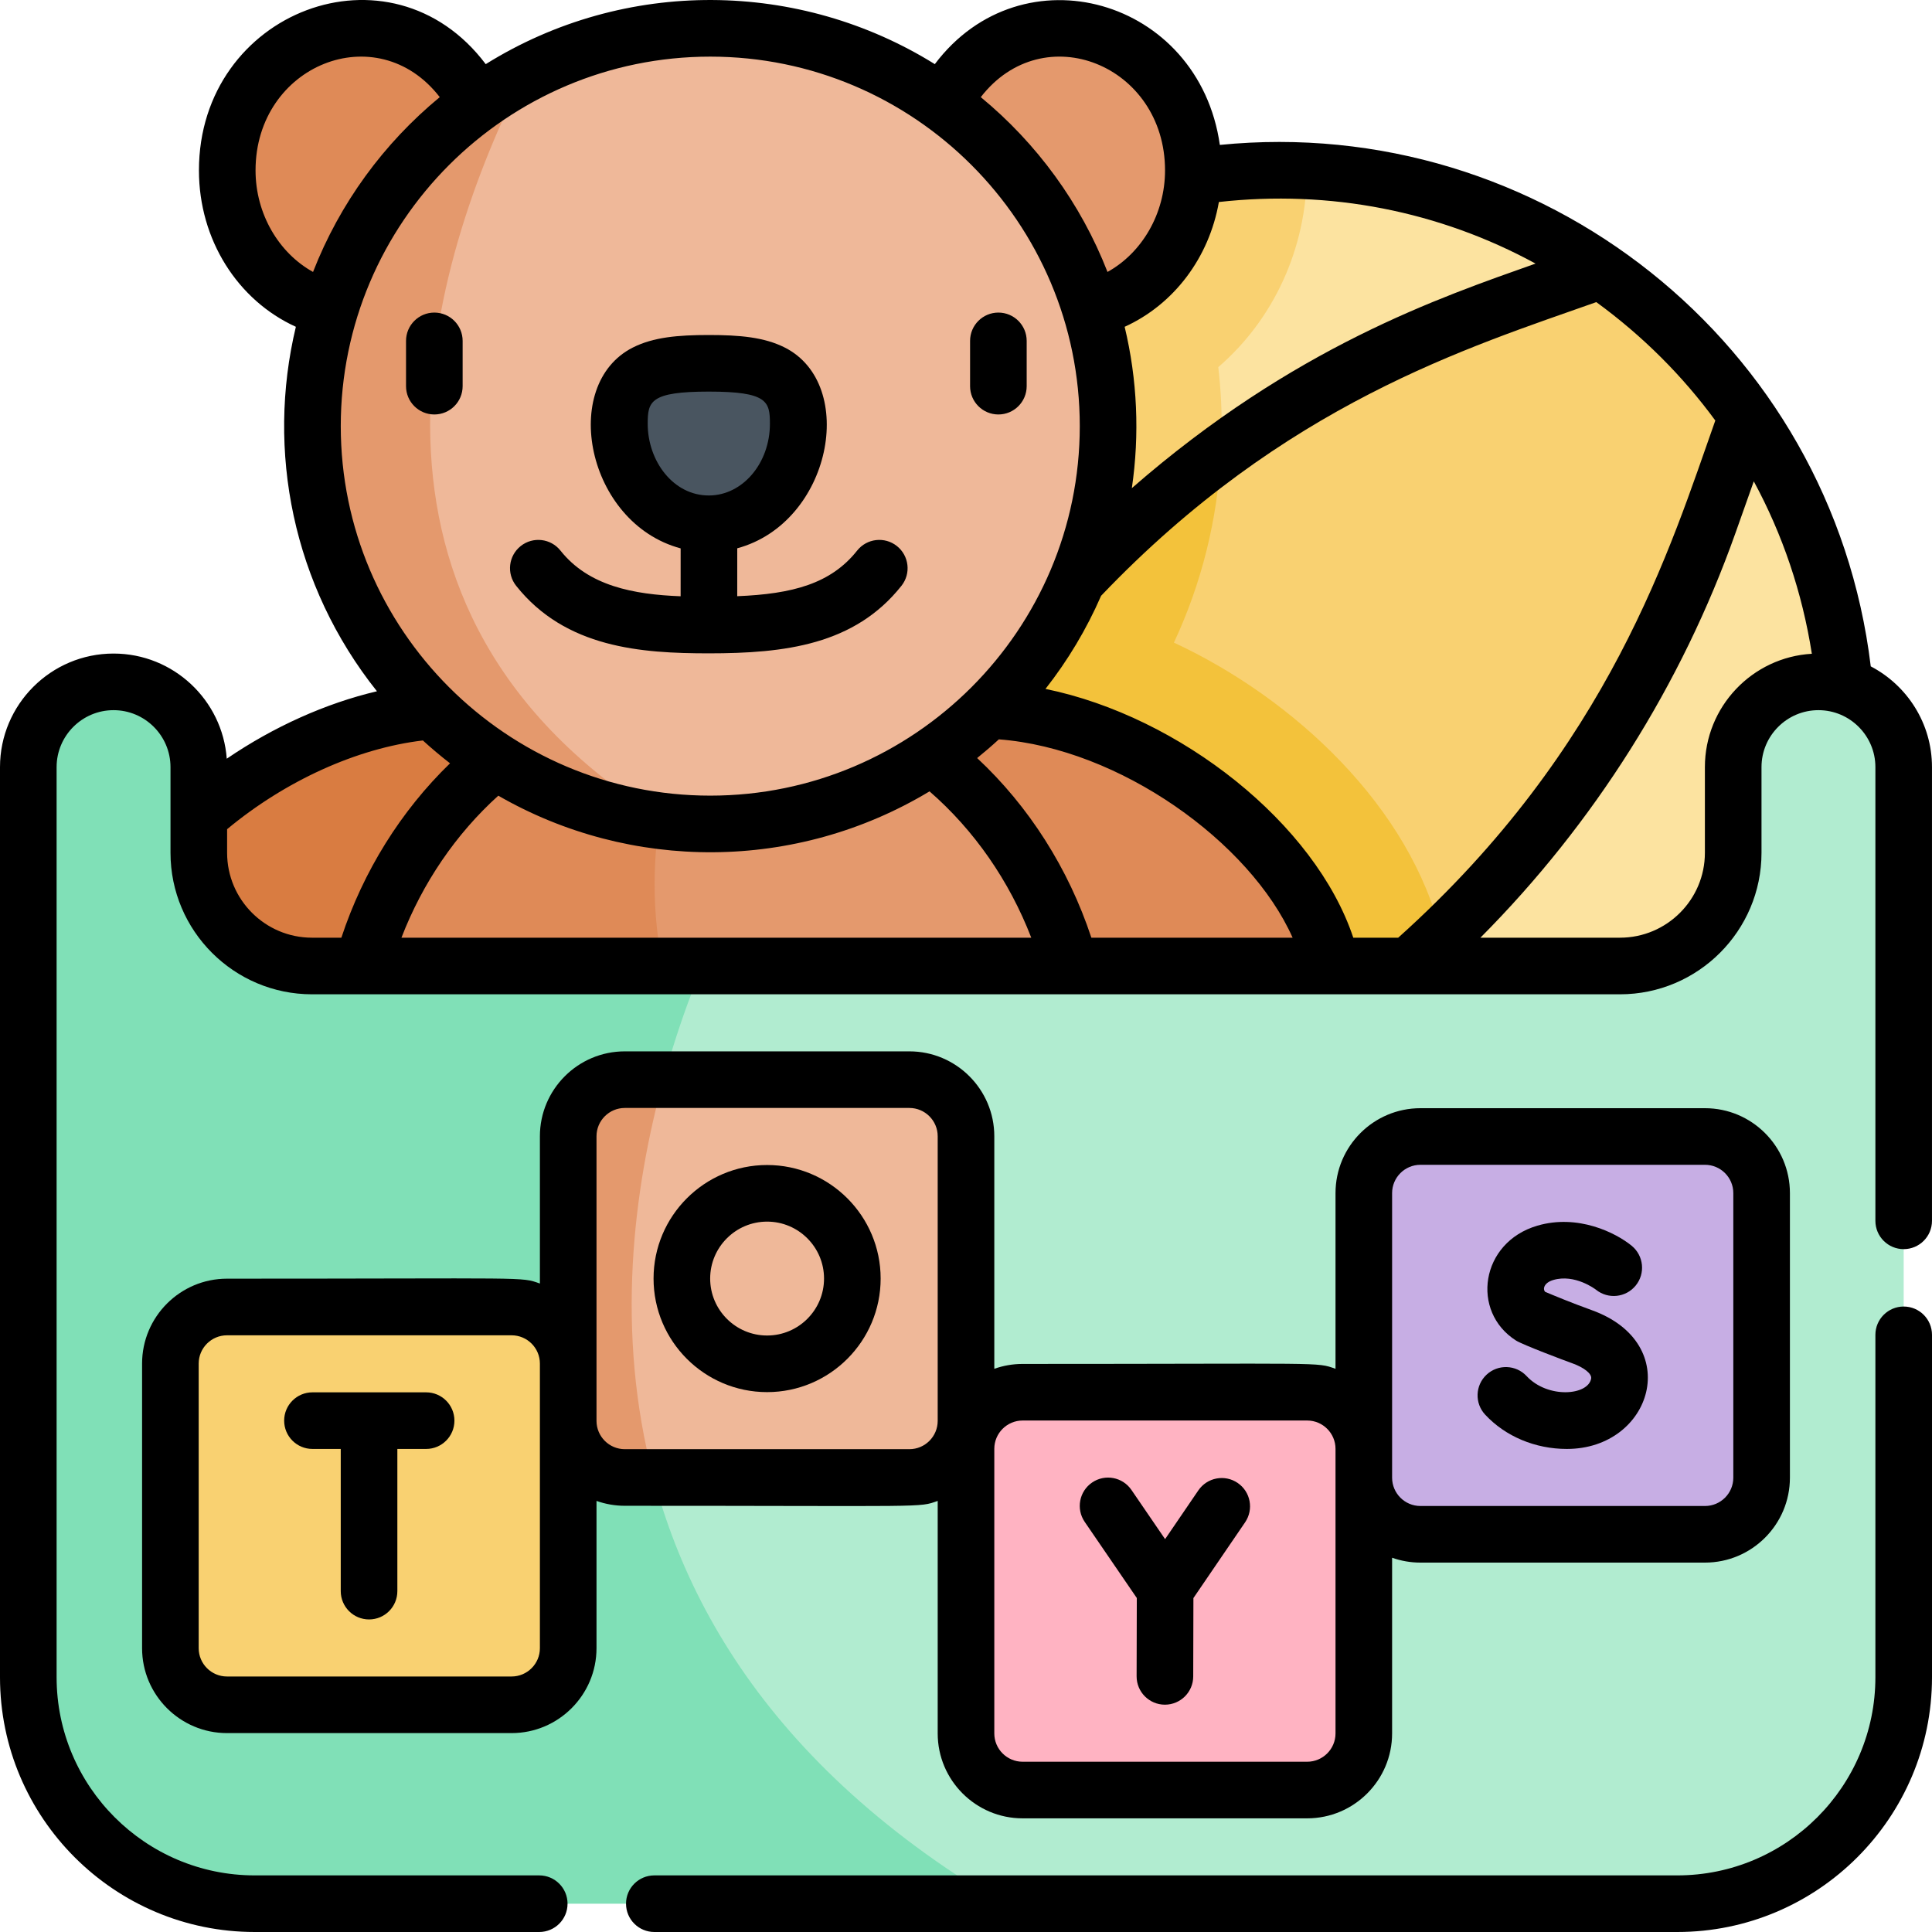
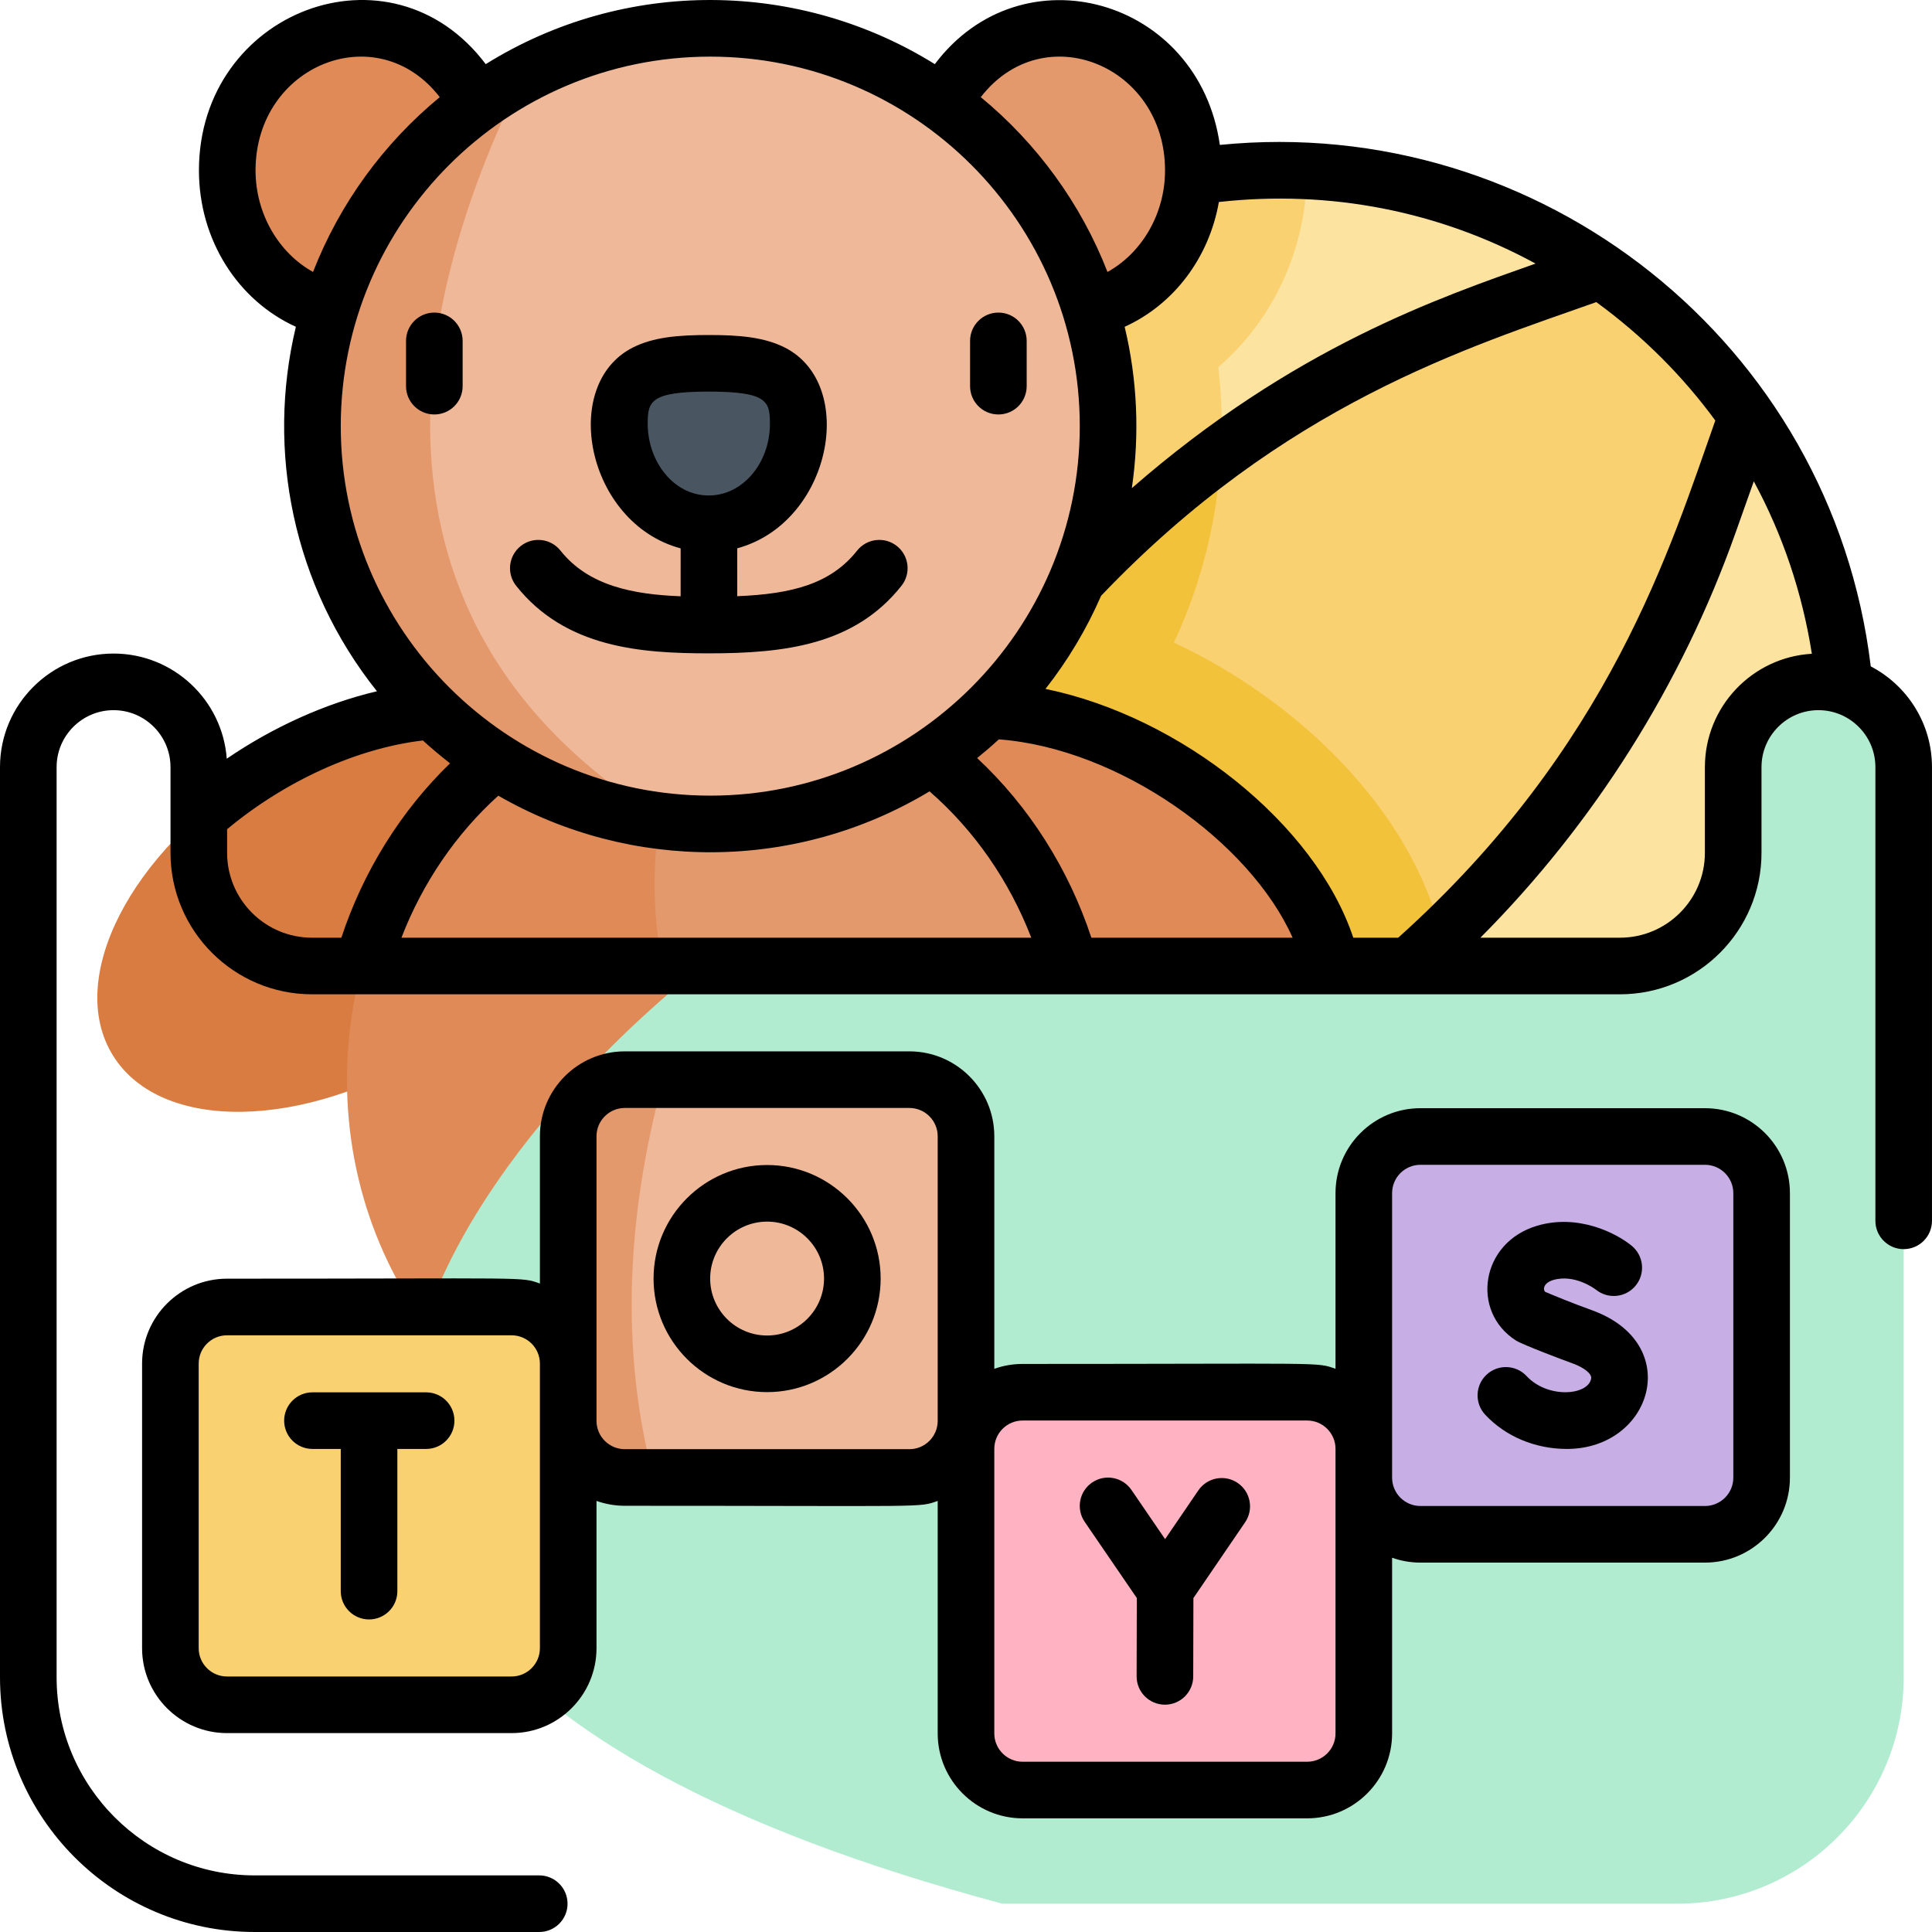
<svg xmlns="http://www.w3.org/2000/svg" width="100" height="100" viewBox="0 0 100 100" fill="none">
  <path d="M83.189 62.238C82.142 61.605 80.999 60.949 79.755 60.267C35.413 35.999 67.646 8.859 67.646 8.859C73.018 9.131 78.306 10.861 82.855 13.989L84.002 20.722L90.412 21.556C99.397 34.576 96.507 52.778 83.189 62.238Z" fill="#FCE3A0" />
  <path d="M73.293 57.751C70.789 61.772 66.191 63.515 61.511 63.426C52.498 63.274 42.357 56.739 38.827 48.446C38.749 48.452 38.671 48.457 38.593 48.461C31.252 28.648 46.607 7.789 67.646 8.859C67.635 12.899 65.888 16.563 63.058 19.003C63.607 23.736 62.889 28.715 60.761 33.262C71.54 38.266 78.428 49.515 73.293 57.751Z" fill="#F9D171" />
  <path d="M90.412 21.554L88.448 27.098C85.457 35.523 80.579 42.765 74.616 48.452C44.261 41.988 62.869 23.761 63.195 23.445C63.197 23.443 63.199 23.441 63.199 23.441C67.469 20.308 72.215 17.776 77.315 15.966L82.857 14.001C85.687 15.946 88.305 18.499 90.412 21.554Z" fill="#F9D171" />
  <path d="M61.511 63.426C54.475 63.307 46.941 59.332 42.296 53.923L43.91 49.373C47.45 39.382 53.998 30.187 63.199 23.441C63.023 26.889 62.189 30.209 60.761 33.262C66.98 36.149 73.015 41.785 74.616 48.452C76.558 56.546 71.013 63.607 61.511 63.426Z" fill="#F3C23B" />
  <path d="M30.555 44.121C29.877 47.608 26.875 51.553 22.358 54.366C15.723 58.499 8.333 58.622 5.853 54.642C3.372 50.661 6.741 44.082 13.377 39.947C14.275 39.388 15.186 38.901 16.098 38.489C21.923 35.854 27.74 36.229 29.883 39.671C30.676 40.943 30.871 42.482 30.555 44.121Z" fill="#D97C41" />
  <path d="M68.305 54.642C65.824 58.622 58.434 58.499 51.797 54.366C47.283 51.553 44.281 47.609 43.603 44.121C43.286 42.482 43.48 40.945 44.273 39.671C46.754 35.69 54.145 35.813 60.781 39.947C62.74 41.167 64.416 42.603 65.738 44.121C68.897 47.742 70.053 51.837 68.305 54.642Z" fill="#DF8A57" />
  <path d="M54.898 16.173C58.691 16.173 61.766 12.881 61.766 8.82C61.766 4.758 58.691 1.466 54.898 1.466C51.105 1.466 48.03 4.758 48.03 8.82C48.03 12.881 51.105 16.173 54.898 16.173Z" fill="#E4996D" />
  <path d="M18.629 16.173C22.422 16.173 25.497 12.881 25.497 8.82C25.497 4.758 22.422 1.466 18.629 1.466C14.836 1.466 11.761 4.758 11.761 8.82C11.761 12.881 14.836 16.173 18.629 16.173Z" fill="#DF8A57" />
  <path d="M56.198 55.884C56.198 64.234 51.589 71.391 45.003 74.626C11.939 59.269 36.295 35.311 36.295 35.311C47.074 34.828 56.198 44.108 56.198 55.884Z" fill="#E4996D" />
  <path d="M51.885 68.911C48.379 73.526 43.048 76.474 37.079 76.474C26.519 76.474 17.959 67.254 17.959 55.884C17.959 44.806 26.09 35.754 36.295 35.311C33.877 40.421 28.087 57.515 51.885 68.911Z" fill="#DF8A57" />
  <path d="M57.354 22.056C57.354 34.355 46.632 43.901 34.461 42.517C4.06 28.629 27.138 3.851 27.138 3.851C30.012 2.327 33.287 1.466 36.764 1.466C48.135 1.466 57.354 10.684 57.354 22.056Z" fill="#EFB899" />
  <path d="M34.461 42.517C24.173 41.374 16.172 32.649 16.172 22.056C16.172 14.161 20.616 7.304 27.138 3.851C22.249 13.561 16.616 31.6 34.461 42.517Z" fill="#E4996D" />
  <path d="M98.534 39.705V86.815C98.534 93.288 93.288 98.535 86.814 98.535H51.885C-7.092 82.754 36.346 50.001 36.346 50.001H83.849C87.086 50.001 89.709 47.377 89.709 44.141V39.705C89.709 37.269 91.686 35.294 94.122 35.294C96.56 35.294 98.534 37.269 98.534 39.705Z" fill="#B1ECD0" />
-   <path d="M51.885 98.535L13.185 98.535C6.712 98.535 1.465 93.288 1.465 86.815V39.704C1.465 37.269 3.44 35.294 5.878 35.294C8.314 35.294 10.291 37.269 10.291 39.704V44.14C10.291 47.377 12.914 50 16.151 50L36.346 50.001C32.426 59.554 26.122 83.33 51.885 98.535Z" fill="#80E0B7" />
  <path d="M31.294 71.885L29.455 70.341L29.398 70.342C29.276 68.835 28.018 67.65 26.48 67.65H11.749C10.131 67.65 8.819 68.961 8.819 70.579V85.31C8.819 86.928 10.131 88.24 11.749 88.24H26.48C28.098 88.24 29.41 86.928 29.41 85.31V73.557L31.294 71.885Z" fill="#F9D171" />
  <path d="M71.868 76.537C70.595 74.858 70.608 74.862 70.584 74.867C70.518 73.307 69.236 72.062 67.66 72.062H52.93C51.312 72.062 50 73.373 50 74.992V89.722C50 91.34 51.312 92.652 52.93 92.652H67.66C69.278 92.652 70.59 91.34 70.59 89.722V76.586L71.868 76.537Z" fill="#FFB3C2" />
-   <path d="M50 58.814V73.544C50 75.161 48.687 76.474 47.07 76.474H33.826C26.947 64.957 34.34 55.884 34.34 55.884H47.07C48.687 55.884 50 57.195 50 58.814Z" fill="#EFB899" />
+   <path d="M50 58.814V73.544C50 75.161 48.687 76.474 47.07 76.474H33.826C26.947 64.957 34.34 55.884 34.34 55.884H47.07Z" fill="#EFB899" />
  <path d="M33.826 76.474L32.34 76.474C30.721 76.474 29.41 75.161 29.41 73.544V58.814C29.41 57.194 30.721 55.884 32.34 55.884L34.34 55.884C32.793 61.514 31.822 68.907 33.826 76.474Z" fill="#E4996D" />
  <path d="M88.251 79.415H73.52C71.902 79.415 70.591 78.103 70.591 76.485V61.755C70.591 60.137 71.902 58.825 73.52 58.825H88.251C89.869 58.825 91.181 60.137 91.181 61.755V76.485C91.181 78.103 89.869 79.415 88.251 79.415Z" fill="#C7AEE4" />
  <path d="M41.378 21.839C41.378 18.979 39.306 18.71 36.75 18.71C34.194 18.71 32.121 18.979 32.121 21.839C32.121 24.7 34.194 27.018 36.75 27.018C39.306 27.018 41.378 24.699 41.378 21.839Z" fill="#495560" />
  <path d="M36.681 33.817C40.621 33.817 44.232 33.384 46.66 30.32C47.163 29.686 47.056 28.765 46.422 28.262C45.788 27.76 44.867 27.866 44.364 28.5C43.004 30.216 41.015 30.744 38.159 30.859L38.16 28.38C43.035 27.056 44.404 19.907 40.623 17.99C39.559 17.45 38.28 17.34 36.688 17.34C35.095 17.34 33.817 17.45 32.752 17.99C28.956 19.915 30.355 27.074 35.23 28.384L35.229 30.863C32.798 30.769 30.468 30.335 29.01 28.499C28.508 27.866 27.586 27.76 26.952 28.263C26.319 28.766 26.212 29.687 26.716 30.321C29.273 33.542 33.2 33.816 36.681 33.817ZM33.525 21.933C33.525 20.779 33.653 20.269 36.688 20.269C39.723 20.269 39.851 20.779 39.851 21.933C39.851 23.977 38.438 25.64 36.699 25.646C34.849 25.654 33.525 23.865 33.525 21.933Z" fill="black" />
  <path d="M23.946 19.988V17.644C23.946 16.835 23.29 16.179 22.481 16.179C21.672 16.179 21.016 16.835 21.016 17.644V19.988C21.016 20.797 21.672 21.453 22.481 21.453C23.29 21.453 23.946 20.797 23.946 19.988Z" fill="black" />
  <path d="M51.676 21.453C52.485 21.453 53.141 20.797 53.141 19.988V17.644C53.141 16.835 52.485 16.179 51.676 16.179C50.867 16.179 50.211 16.835 50.211 17.644V19.988C50.211 20.797 50.867 21.453 51.676 21.453Z" fill="black" />
  <path d="M96.83 34.491C94.808 17.728 79.693 5.847 63.139 7.501C62.057 -0.097 52.895 -2.671 48.386 3.32C41.404 -1.027 32.376 -1.184 25.141 3.32C20.22 -3.218 10.297 0.576 10.297 8.82C10.297 12.407 12.3 15.545 15.314 16.915C13.778 23.323 15.148 30.307 19.511 35.78C16.863 36.403 14.167 37.613 11.737 39.27C11.514 36.232 8.972 33.828 5.878 33.828C2.637 33.828 0 36.464 0 39.705V86.815C0 94.085 5.915 100 13.185 100H27.911C28.72 100 29.376 99.344 29.376 98.535C29.376 97.726 28.72 97.07 27.911 97.07H13.185C7.531 97.07 2.93 92.469 2.93 86.815V39.705C2.93 38.08 4.253 36.758 5.878 36.758C7.503 36.758 8.825 38.08 8.825 39.705V44.141C8.825 48.18 12.111 51.465 16.15 51.465H83.85C87.889 51.465 91.175 48.18 91.175 44.141V39.705C91.175 38.08 92.497 36.758 94.122 36.758C95.747 36.758 97.07 38.08 97.07 39.705V63.19C97.07 63.999 97.725 64.655 98.534 64.655C99.344 64.655 99.999 63.999 99.999 63.19V39.705C100 37.441 98.712 35.473 96.83 34.491ZM88.784 21.766C86.479 28.266 83.357 38.68 72.371 48.535H70.046C68.083 42.638 61.099 37.089 54.114 35.658C55.268 34.189 56.238 32.57 56.993 30.837C66.472 20.898 76.031 17.975 82.625 15.637C85.041 17.4 87.097 19.464 88.784 21.766ZM56.489 48.535C55.305 44.954 53.254 41.732 50.577 39.237C50.962 38.926 51.336 38.604 51.7 38.269C57.947 38.74 64.703 43.585 66.906 48.535H56.489ZM25.792 41.184C32.642 45.129 41.206 45.122 48.112 40.961C50.422 42.967 52.24 45.588 53.378 48.535H20.779C21.869 45.706 23.599 43.164 25.792 41.184ZM79.48 13.643C74.525 15.4 66.969 17.953 58.584 25.266C58.992 22.483 58.868 19.65 58.212 16.915C60.76 15.758 62.583 13.34 63.089 10.456C68.836 9.813 74.495 10.927 79.48 13.643ZM60.302 8.82C60.302 11.063 59.105 13.091 57.324 14.076C55.94 10.523 53.661 7.414 50.765 5.028C54.007 0.831 60.302 3.362 60.302 8.82ZM13.227 8.82C13.227 3.365 19.519 0.83 22.762 5.028C19.866 7.414 17.587 10.523 16.203 14.076C14.423 13.091 13.227 11.063 13.227 8.82ZM36.763 2.931C47.309 2.931 55.889 11.51 55.889 22.056C55.889 32.602 47.309 41.182 36.763 41.182C26.218 41.182 17.638 32.602 17.638 22.056C17.638 11.51 26.218 2.931 36.763 2.931ZM11.755 44.141V42.919C14.777 40.407 18.482 38.728 21.888 38.326C22.34 38.739 22.809 39.133 23.294 39.509C20.753 41.97 18.803 45.096 17.669 48.535H16.15C13.726 48.535 11.755 46.564 11.755 44.141ZM88.245 39.705V44.141C88.245 46.564 86.274 48.535 83.85 48.535H76.626C82.502 42.631 87.034 35.456 89.828 27.587L90.776 24.914C92.266 27.665 93.284 30.671 93.781 33.839C90.698 34.016 88.245 36.579 88.245 39.705Z" fill="black" />
-   <path d="M98.535 67.626C97.726 67.626 97.07 68.282 97.07 69.091V86.815C97.07 92.469 92.469 97.07 86.815 97.07H33.868C33.059 97.07 32.403 97.726 32.403 98.535C32.403 99.344 33.059 100 33.868 100H86.815C94.085 100 100 94.085 100 86.815V69.091C100 68.282 99.344 67.626 98.535 67.626Z" fill="black" />
  <path d="M58.841 82.713L58.831 86.765C58.829 87.575 59.483 88.232 60.292 88.234C61.11 88.234 61.759 87.575 61.761 86.773L61.771 82.716L64.447 78.793C64.903 78.124 64.731 77.213 64.062 76.757C63.394 76.301 62.482 76.474 62.026 77.142L60.305 79.665L58.563 77.118C58.106 76.45 57.194 76.278 56.526 76.736C55.858 77.193 55.688 78.104 56.144 78.772L58.841 82.713Z" fill="black" />
  <path d="M22.056 72.067H16.173C15.364 72.067 14.708 72.723 14.708 73.532C14.708 74.342 15.364 74.997 16.173 74.997H17.637V82.357C17.637 83.166 18.294 83.822 19.102 83.822C19.912 83.822 20.567 83.166 20.567 82.357V74.997H22.056C22.865 74.997 23.521 74.342 23.521 73.532C23.521 72.723 22.865 72.067 22.056 72.067Z" fill="black" />
  <path d="M48.535 77.687V89.722C48.535 92.145 50.507 94.117 52.93 94.117H67.66C70.084 94.117 72.055 92.145 72.055 89.722V80.628C72.514 80.791 73.007 80.88 73.52 80.88H88.251C90.674 80.88 92.646 78.909 92.646 76.485V61.755C92.646 59.331 90.674 57.36 88.251 57.36H73.52C71.097 57.36 69.126 59.331 69.126 61.755V70.849C68.114 70.49 68.744 70.597 52.93 70.597C52.416 70.597 51.923 70.686 51.465 70.849V58.813C51.465 56.39 49.493 54.418 47.07 54.418H32.34C29.916 54.418 27.945 56.39 27.945 58.813V66.436C26.933 66.078 27.563 66.184 11.749 66.184C9.326 66.184 7.354 68.156 7.354 70.579V85.31C7.354 87.733 9.326 89.705 11.749 89.705H26.48C28.903 89.705 30.875 87.733 30.875 85.31V77.687C31.333 77.849 31.826 77.939 32.34 77.939C48.175 77.939 47.531 78.043 48.535 77.687ZM72.055 61.755C72.055 60.947 72.713 60.29 73.52 60.29H88.251C89.059 60.29 89.716 60.947 89.716 61.755V76.485C89.716 77.293 89.059 77.95 88.251 77.95H73.52C72.713 77.95 72.055 77.293 72.055 76.485V61.755ZM52.93 73.526H67.66C68.468 73.526 69.126 74.184 69.126 74.992V89.722C69.126 90.53 68.468 91.187 67.66 91.187H52.93C52.122 91.187 51.465 90.53 51.465 89.722V74.992C51.465 74.184 52.122 73.526 52.93 73.526ZM27.945 85.31C27.945 86.118 27.288 86.775 26.48 86.775H11.749C10.941 86.775 10.284 86.118 10.284 85.31V70.579C10.284 69.772 10.941 69.115 11.749 69.115H26.48C27.288 69.115 27.945 69.772 27.945 70.579V85.31ZM30.875 73.544V58.813C30.875 58.005 31.532 57.348 32.34 57.348H47.07C47.878 57.348 48.535 58.005 48.535 58.813V73.544C48.535 74.352 47.878 75.009 47.07 75.009H32.34C31.532 75.009 30.875 74.352 30.875 73.544Z" fill="black" />
  <path d="M39.705 72.056C42.946 72.056 45.582 69.419 45.582 66.178C45.582 62.938 42.946 60.301 39.705 60.301C36.464 60.301 33.828 62.938 33.828 66.178C33.828 69.419 36.464 72.056 39.705 72.056ZM39.705 63.231C41.33 63.231 42.652 64.553 42.652 66.178C42.652 67.804 41.33 69.126 39.705 69.126C38.08 69.126 36.758 67.804 36.758 66.178C36.758 64.553 38.08 63.231 39.705 63.231Z" fill="black" />
  <path d="M81.101 74.997C85.519 74.997 87.199 69.541 82.383 67.811C81.326 67.431 80.338 67.018 79.979 66.866C79.84 66.724 79.915 66.394 80.398 66.252C81.51 65.925 82.568 66.724 82.61 66.757C83.236 67.26 84.151 67.166 84.661 66.543C85.174 65.917 85.082 64.994 84.456 64.481C83.63 63.805 81.672 62.825 79.573 63.441C76.62 64.307 76.118 67.893 78.467 69.385C78.814 69.606 80.999 70.427 81.393 70.568C82.003 70.788 82.4 71.11 82.358 71.353C82.205 72.232 80.114 72.405 79.017 71.226C78.466 70.634 77.538 70.601 76.946 71.152C76.354 71.703 76.32 72.63 76.872 73.222C77.921 74.35 79.463 74.997 81.101 74.997Z" fill="black" />
</svg>